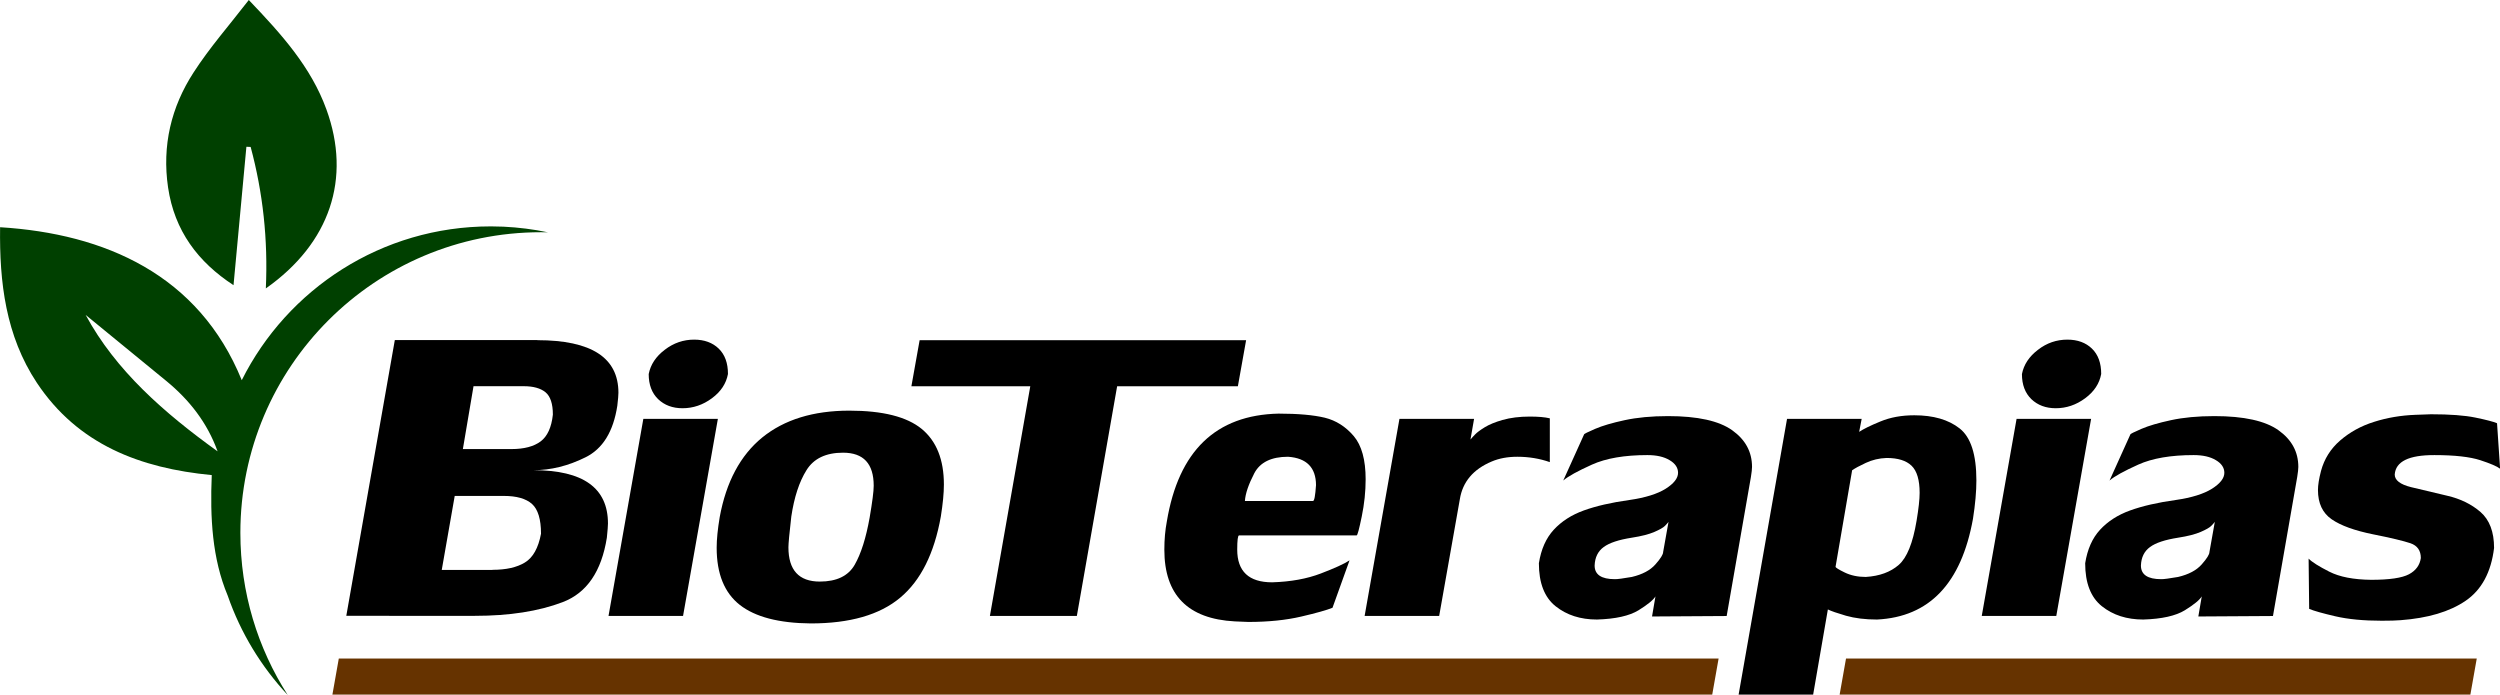
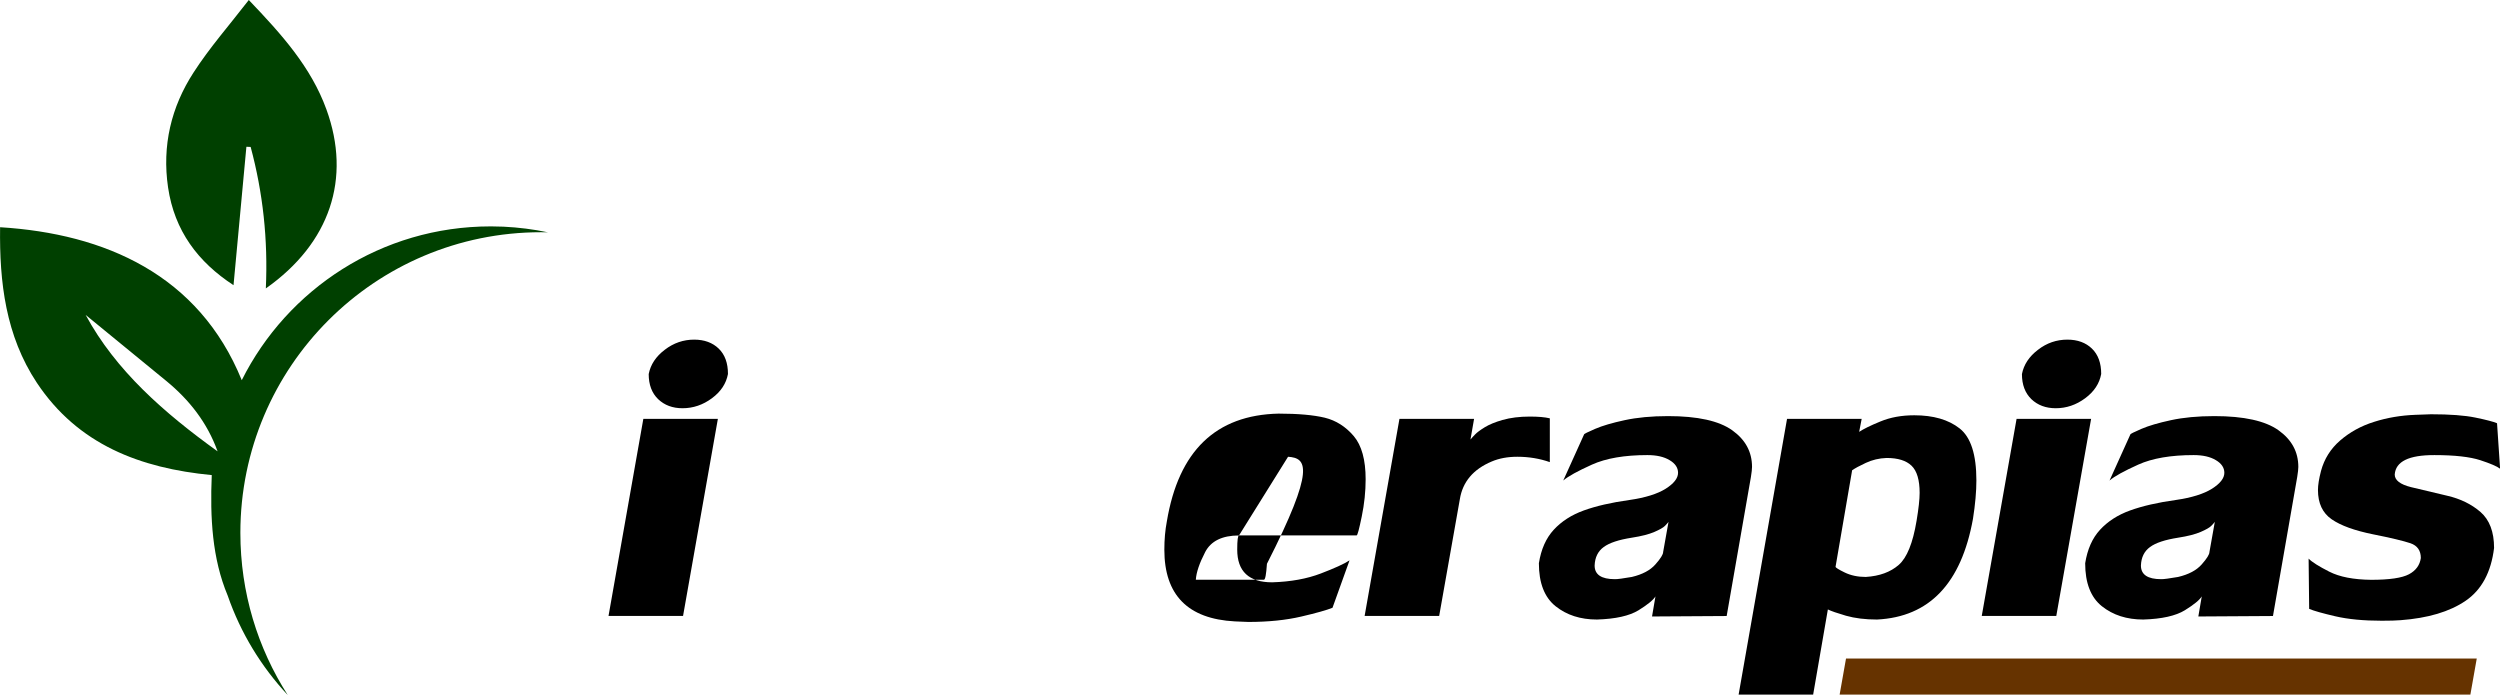
<svg xmlns="http://www.w3.org/2000/svg" xml:space="preserve" data-sanitized-enable-background="new 0 0 270 75.06" viewBox="0 0 270 75.06" y="0px" x="0px" id="Capa_1" version="1.1">
  <g>
    <path d="M26.87,0c3.58,3.74,6.72,7.25,8.38,11.81c2.72,7.46,0.4,14.45-6.54,19.34c0.24-5.28-0.31-10.33-1.64-15.28   c-0.15-0.01-0.31-0.01-0.46-0.02c-0.46,4.94-0.92,9.88-1.39,14.95c-3.83-2.5-6.38-5.87-7.07-10.56c-0.66-4.5,0.33-8.68,2.76-12.42   C22.64,5.14,24.77,2.72,26.87,0z" fill="#004000" />
  </g>
  <g>
-     <path d="M58.04,36.74c5.83,0,8.75,1.89,8.75,5.68c0,0.25-0.04,0.72-0.12,1.4c-0.43,2.79-1.57,4.65-3.44,5.57   c-1.87,0.93-3.74,1.39-5.62,1.39c5.37,0,8.05,1.92,8.05,5.76c0,0.25-0.04,0.76-0.12,1.53c-0.58,3.65-2.17,5.97-4.77,6.96   c-2.6,0.99-5.76,1.48-9.48,1.48H37.4l5.24-29.78H58.04z M53.19,61.54c1.47,0,2.63-0.26,3.5-0.79c0.87-0.53,1.45-1.56,1.74-3.11   c0-1.56-0.33-2.63-0.97-3.21c-0.65-0.58-1.67-0.87-3.05-0.87h-5.3l-1.4,7.99H53.19z M59.71,44.78c0-1.18-0.27-1.98-0.8-2.42   c-0.53-0.43-1.31-0.65-2.34-0.65h-5.43l-1.15,6.79h5.24c1.37,0,2.43-0.28,3.16-0.83C59.12,47.12,59.56,46.16,59.71,44.78z" />
    <path d="M65.72,66.52l3.76-21.28h8.05l-3.76,21.28H65.72z M74.97,36.68c1.1,0,1.99,0.33,2.65,0.97c0.67,0.65,1,1.56,1,2.74   c-0.19,1.03-0.76,1.9-1.73,2.62c-0.97,0.72-2.03,1.08-3.18,1.08c-1.07,0-1.95-0.33-2.63-0.98c-0.68-0.66-1.02-1.56-1.02-2.71   c0.2-1.02,0.77-1.89,1.73-2.62C72.75,37.04,73.81,36.68,74.97,36.68z" />
-     <path d="M91.73,44.35c3.61,0,6.21,0.66,7.81,1.97c1.6,1.32,2.4,3.32,2.4,6.01c0,0.93-0.11,2.07-0.33,3.45   c-0.71,3.99-2.17,6.92-4.39,8.77c-2.22,1.86-5.44,2.78-9.66,2.78c-3.44-0.03-6-0.7-7.66-2c-1.66-1.3-2.5-3.36-2.5-6.17   c0-0.9,0.11-2.01,0.33-3.32c0.7-3.8,2.23-6.66,4.59-8.59C84.7,45.32,87.83,44.35,91.73,44.35z M85.46,55.79   c-0.21,1.82-0.31,2.93-0.31,3.32c0,2.46,1.13,3.7,3.39,3.7c1.82,0,3.08-0.61,3.77-1.82c0.69-1.21,1.22-2.9,1.61-5.08   c0.29-1.7,0.44-2.84,0.44-3.45c0-2.38-1.1-3.57-3.31-3.57c-1.85,0-3.17,0.63-3.95,1.89C86.31,52.04,85.77,53.71,85.46,55.79z" />
-     <path d="M111.27,41.72H98.43l0.89-4.98h35.26l-0.89,4.98h-13.04l-4.35,24.8h-9.39L111.27,41.72z" />
-     <path d="M133.81,57.83c-0.12,0-0.19,0.51-0.19,1.53c0,2.35,1.26,3.53,3.77,3.53c2.01-0.06,3.76-0.38,5.25-0.95   c1.49-0.57,2.53-1.04,3.11-1.42l-1.84,5.12c-0.62,0.25-1.75,0.57-3.38,0.95c-1.63,0.38-3.53,0.58-5.7,0.58   c-0.18,0-0.43-0.01-0.75-0.03c-0.32-0.02-0.56-0.03-0.72-0.03c-5.07-0.27-7.61-2.85-7.61-7.74c0-1.1,0.09-2.12,0.27-3.06   c1.27-7.61,5.29-11.49,12.07-11.64c2.1,0,3.76,0.15,4.98,0.44c1.22,0.3,2.26,0.96,3.14,1.99c0.85,1.01,1.28,2.56,1.28,4.66   c0,1.32-0.14,2.66-0.42,4.02c-0.28,1.36-0.46,2.04-0.55,2.04H133.81z M139.11,49.33c-1.81,0-3.03,0.6-3.65,1.79   c-0.62,1.2-0.96,2.19-1.01,2.99h7.35c0.15,0,0.25-0.57,0.33-1.72C142.12,50.5,141.12,49.47,139.11,49.33z" />
+     <path d="M133.81,57.83c-0.12,0-0.19,0.51-0.19,1.53c0,2.35,1.26,3.53,3.77,3.53c2.01-0.06,3.76-0.38,5.25-0.95   c1.49-0.57,2.53-1.04,3.11-1.42l-1.84,5.12c-0.62,0.25-1.75,0.57-3.38,0.95c-1.63,0.38-3.53,0.58-5.7,0.58   c-0.18,0-0.43-0.01-0.75-0.03c-0.32-0.02-0.56-0.03-0.72-0.03c-5.07-0.27-7.61-2.85-7.61-7.74c0-1.1,0.09-2.12,0.27-3.06   c1.27-7.61,5.29-11.49,12.07-11.64c2.1,0,3.76,0.15,4.98,0.44c1.22,0.3,2.26,0.96,3.14,1.99c0.85,1.01,1.28,2.56,1.28,4.66   c0,1.32-0.14,2.66-0.42,4.02c-0.28,1.36-0.46,2.04-0.55,2.04H133.81z c-1.81,0-3.03,0.6-3.65,1.79   c-0.62,1.2-0.96,2.19-1.01,2.99h7.35c0.15,0,0.25-0.57,0.33-1.72C142.12,50.5,141.12,49.47,139.11,49.33z" />
    <path d="M147.38,66.52l3.76-21.28h8.06l-0.39,2.23c0.12-0.15,0.29-0.33,0.5-0.55c0.21-0.22,0.56-0.48,1.05-0.78   c0.49-0.3,1.13-0.56,1.9-0.78c0.87-0.25,1.86-0.37,2.95-0.37c0.91,0,1.64,0.06,2.17,0.19v4.73c-1.08-0.38-2.25-0.58-3.51-0.58   c-1.04,0-1.96,0.17-2.76,0.51c-2,0.84-3.15,2.2-3.45,4.09l-2.23,12.59H147.38z" />
    <path d="M178.42,66.58l0.37-2.17c-0.24,0.4-0.85,0.89-1.83,1.5c-0.98,0.6-2.48,0.94-4.49,1c-1.78,0-3.27-0.48-4.47-1.44   c-1.2-0.96-1.8-2.51-1.8-4.64c0.24-1.51,0.77-2.71,1.61-3.62c0.83-0.9,1.91-1.6,3.24-2.08c1.33-0.48,2.97-0.86,4.93-1.13   c1.73-0.25,3.03-0.66,3.92-1.22c0.88-0.56,1.33-1.13,1.33-1.72c0-0.54-0.3-1-0.91-1.36c-0.61-0.37-1.41-0.55-2.41-0.55   c-2.45,0-4.45,0.34-5.98,1.03c-1.53,0.69-2.57,1.26-3.1,1.72l2.25-4.98c0-0.06,0.4-0.26,1.19-0.6c0.79-0.34,1.85-0.65,3.19-0.94   c1.34-0.29,2.9-0.44,4.69-0.44c3.19,0,5.5,0.51,6.93,1.53c1.43,1.02,2.14,2.34,2.14,3.96c0,0.22-0.04,0.58-0.12,1.08l-2.62,15.02   L178.42,66.58z M176.24,62.31c1.14-0.27,1.99-0.72,2.55-1.36c0.56-0.63,0.83-1.08,0.83-1.33l0.58-3.26   c-0.08,0.11-0.21,0.26-0.39,0.44c-0.18,0.18-0.56,0.4-1.14,0.65c-0.58,0.25-1.39,0.46-2.43,0.62c-1.4,0.22-2.42,0.55-3.04,1.01   c-0.62,0.45-0.95,1.12-0.98,2c0,0.98,0.73,1.47,2.18,1.47C174.69,62.56,175.3,62.47,176.24,62.31z" />
    <path d="M187.77,75.02L193,45.24h8.06l-0.27,1.4c0.45-0.3,1.21-0.68,2.29-1.12c1.08-0.45,2.3-0.67,3.66-0.67   c2.06,0,3.69,0.47,4.9,1.42c1.21,0.95,1.81,2.82,1.81,5.62c0,1.18-0.12,2.56-0.37,4.15c-1.26,6.97-4.71,10.59-10.36,10.87   c-1.28,0-2.39-0.14-3.35-0.41c-0.95-0.28-1.6-0.5-1.96-0.68l-1.59,9.2H187.77z M200.03,50.79l-1.79,10.42   c0,0.09,0.33,0.3,0.99,0.62c0.66,0.32,1.42,0.48,2.27,0.48c1.49-0.09,2.68-0.53,3.56-1.3c0.89-0.77,1.53-2.36,1.93-4.77   c0.22-1.31,0.33-2.31,0.33-3.01c0-1.39-0.29-2.37-0.87-2.93c-0.58-0.56-1.48-0.84-2.7-0.84c-0.81,0.03-1.56,0.21-2.24,0.53   C200.82,50.31,200.33,50.58,200.03,50.79z" />
    <path d="M214.03,66.52l3.76-21.28h8.05l-3.76,21.28H214.03z M223.28,36.68c1.1,0,1.99,0.33,2.65,0.97c0.67,0.65,1,1.56,1,2.74   c-0.19,1.03-0.76,1.9-1.73,2.62c-0.97,0.72-2.03,1.08-3.18,1.08c-1.07,0-1.95-0.33-2.63-0.98c-0.68-0.66-1.02-1.56-1.02-2.71   c0.2-1.02,0.77-1.89,1.73-2.62C221.05,37.04,222.11,36.68,223.28,36.68z" />
    <path d="M237.42,66.58l0.37-2.17c-0.24,0.4-0.85,0.89-1.83,1.5c-0.98,0.6-2.48,0.94-4.49,1c-1.78,0-3.27-0.48-4.47-1.44   c-1.2-0.96-1.8-2.51-1.8-4.64c0.24-1.51,0.77-2.71,1.61-3.62c0.83-0.9,1.91-1.6,3.24-2.08c1.33-0.48,2.97-0.86,4.93-1.13   c1.73-0.25,3.03-0.66,3.92-1.22c0.88-0.56,1.33-1.13,1.33-1.72c0-0.54-0.3-1-0.91-1.36c-0.61-0.37-1.41-0.55-2.41-0.55   c-2.45,0-4.45,0.34-5.98,1.03c-1.53,0.69-2.57,1.26-3.1,1.72l2.25-4.98c0-0.06,0.4-0.26,1.19-0.6c0.79-0.34,1.85-0.65,3.19-0.94   c1.34-0.29,2.9-0.44,4.69-0.44c3.19,0,5.5,0.51,6.93,1.53c1.43,1.02,2.14,2.34,2.14,3.96c0,0.22-0.04,0.58-0.12,1.08l-2.62,15.02   L237.42,66.58z M235.24,62.31c1.14-0.27,1.99-0.72,2.55-1.36c0.56-0.63,0.83-1.08,0.83-1.33l0.58-3.26   c-0.08,0.11-0.21,0.26-0.39,0.44c-0.18,0.18-0.56,0.4-1.14,0.65c-0.58,0.25-1.39,0.46-2.43,0.62c-1.4,0.22-2.42,0.55-3.04,1.01   c-0.62,0.45-0.95,1.12-0.98,2c0,0.98,0.73,1.47,2.18,1.47C233.69,62.56,234.3,62.47,235.24,62.31z" />
    <path d="M258.63,51.25c0,0.61,0.59,1.07,1.76,1.36c1.18,0.29,2.48,0.6,3.91,0.93c1.43,0.33,2.63,0.92,3.6,1.76   c0.97,0.85,1.46,2.14,1.46,3.88c-0.32,2.63-1.35,4.53-3.08,5.71c-1.73,1.18-4.07,1.87-7.01,2.09c-0.47,0.04-1.15,0.06-2.04,0.06   c-1.96,0-3.63-0.16-5.01-0.48c-1.38-0.32-2.33-0.59-2.83-0.8l-0.06-5.43c0.36,0.37,1.11,0.84,2.23,1.41   c1.12,0.57,2.63,0.86,4.53,0.88c1.97,0,3.33-0.2,4.08-0.6c0.75-0.4,1.17-0.99,1.28-1.75c0-0.81-0.37-1.34-1.12-1.6   c-0.75-0.25-2.1-0.58-4.07-0.97c-1.96-0.4-3.44-0.93-4.43-1.61c-0.99-0.68-1.49-1.73-1.49-3.17c0-0.53,0.11-1.22,0.33-2.06   c0.35-1.3,1.04-2.4,2.07-3.29c1.03-0.89,2.25-1.57,3.66-2.01c1.41-0.45,2.9-0.7,4.47-0.76c0.2,0,0.48-0.01,0.86-0.03   c0.37-0.02,0.64-0.03,0.81-0.03c2.05,0,3.65,0.12,4.81,0.36c1.16,0.24,1.94,0.44,2.33,0.61l0.33,4.91   c-0.32-0.25-1.04-0.56-2.14-0.92c-1.11-0.36-2.76-0.55-4.95-0.55C260.16,49.14,258.73,49.84,258.63,51.25z" />
  </g>
-   <polygon points="184.92,75.02 35.9,75.02 36.59,71.12 185.61,71.12" fill="#663300" />
  <polygon points="266.8,75.02 198.68,75.02 199.37,71.12 267.49,71.12" fill="#663300" />
  <path d="M53.08,24.45c-0.03,0-0.06,0-0.09,0c-11.77,0-21.95,6.76-26.88,16.61c-4.64-11.39-14.77-15.82-26.1-16.52  c-0.08,5.94,0.6,11.71,3.97,16.8c4.44,6.68,11.17,9.23,18.89,9.97c-0.19,4.59,0.04,9,1.72,13.01c1.4,4.04,3.63,7.69,6.49,10.75  C27.83,70,25.96,64,25.96,57.55c0-17.94,14.54-32.47,32.47-32.47c0.25,0,0.49,0,0.74,0.01c-1.56-0.33-3.16-0.53-4.8-0.61  L53.08,24.45z M23.49,48.74c-5.74-4.13-11-8.72-14.24-14.73c2.74,2.25,5.74,4.7,8.73,7.15c2.48,2.04,4.4,4.49,5.51,7.56  C23.49,48.73,23.49,48.74,23.49,48.74z" fill="#004000" />
</svg>